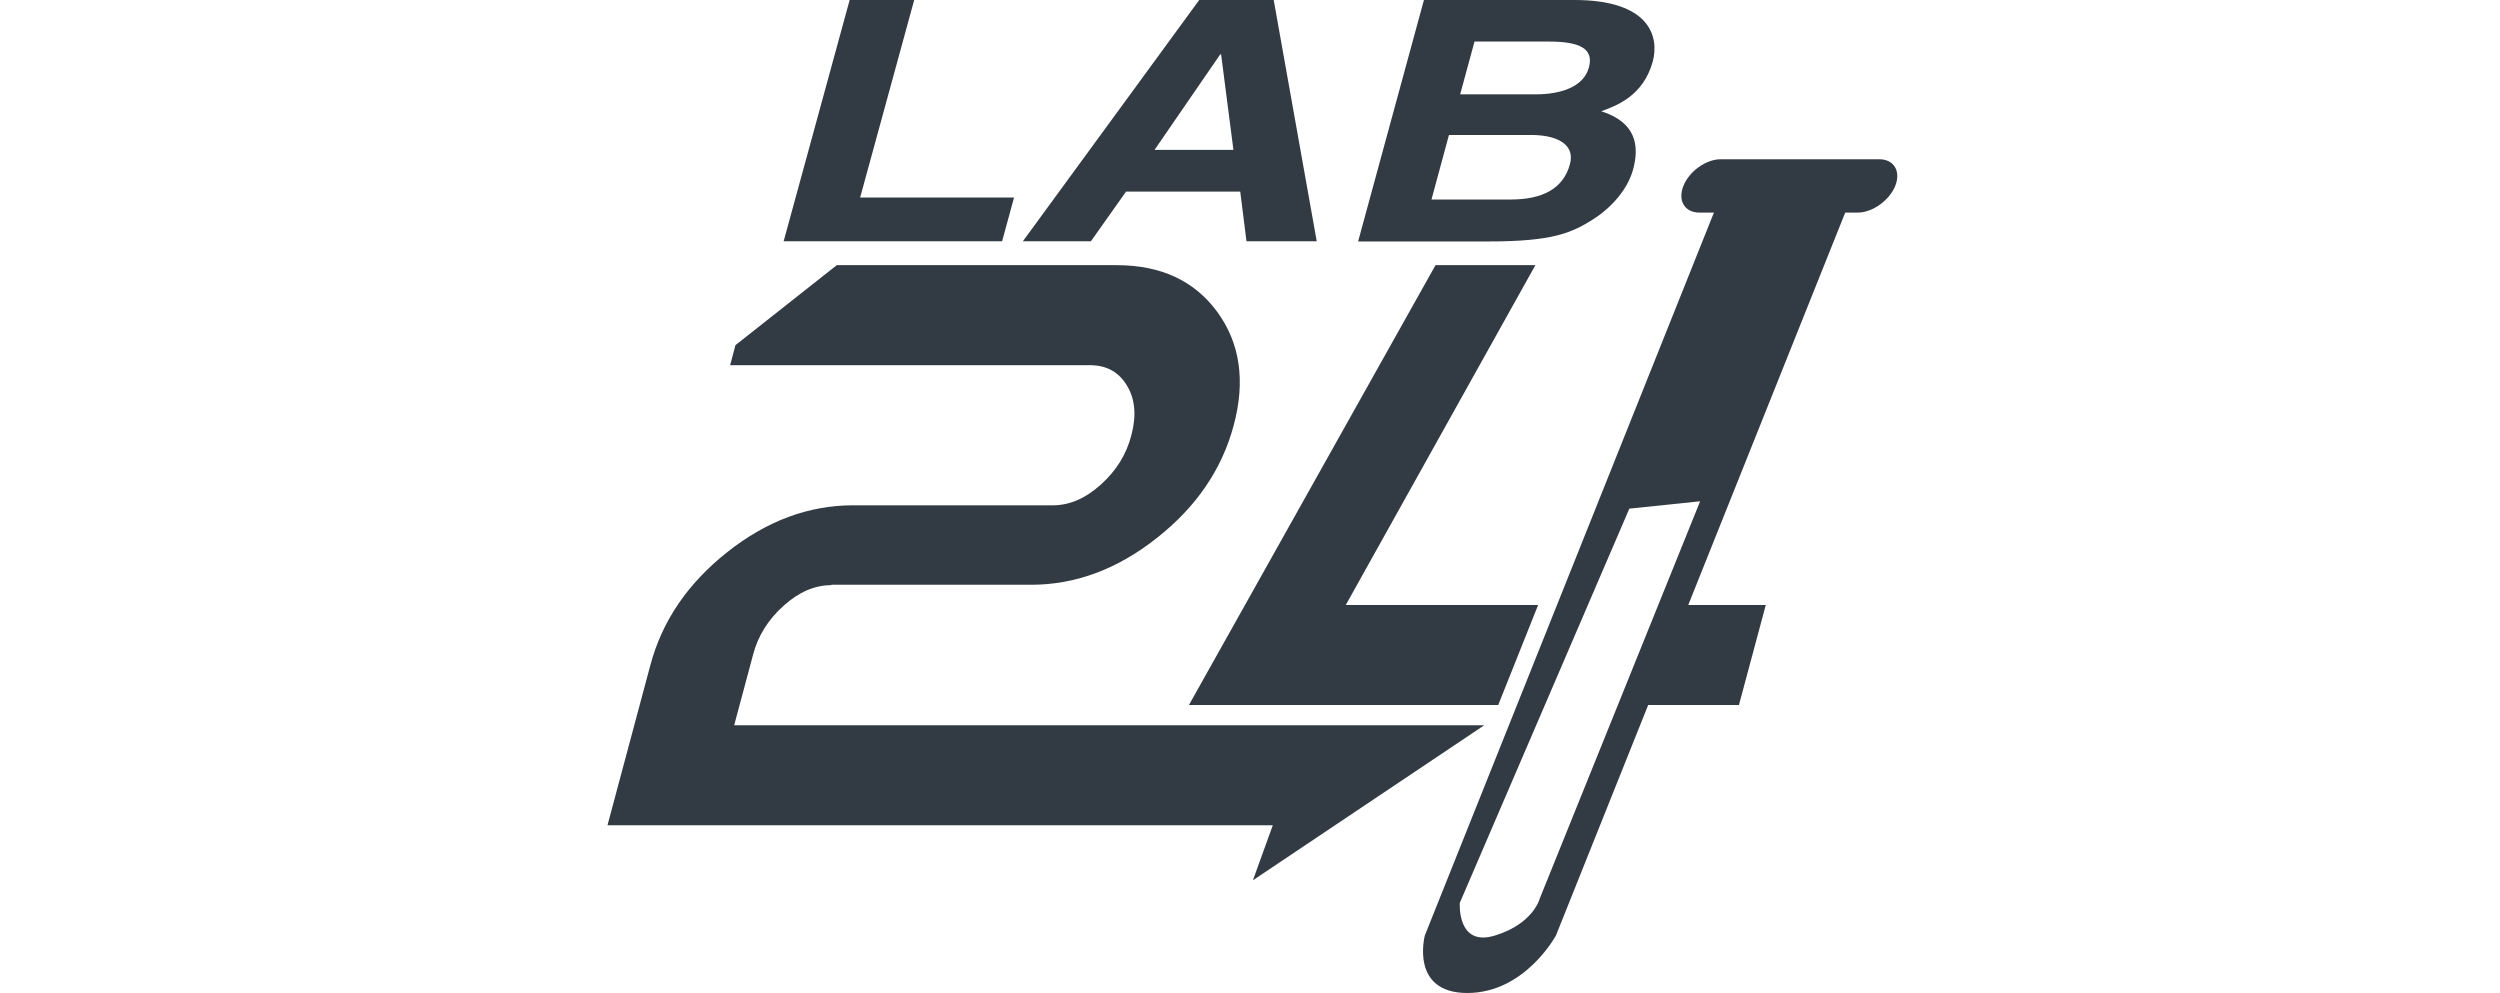
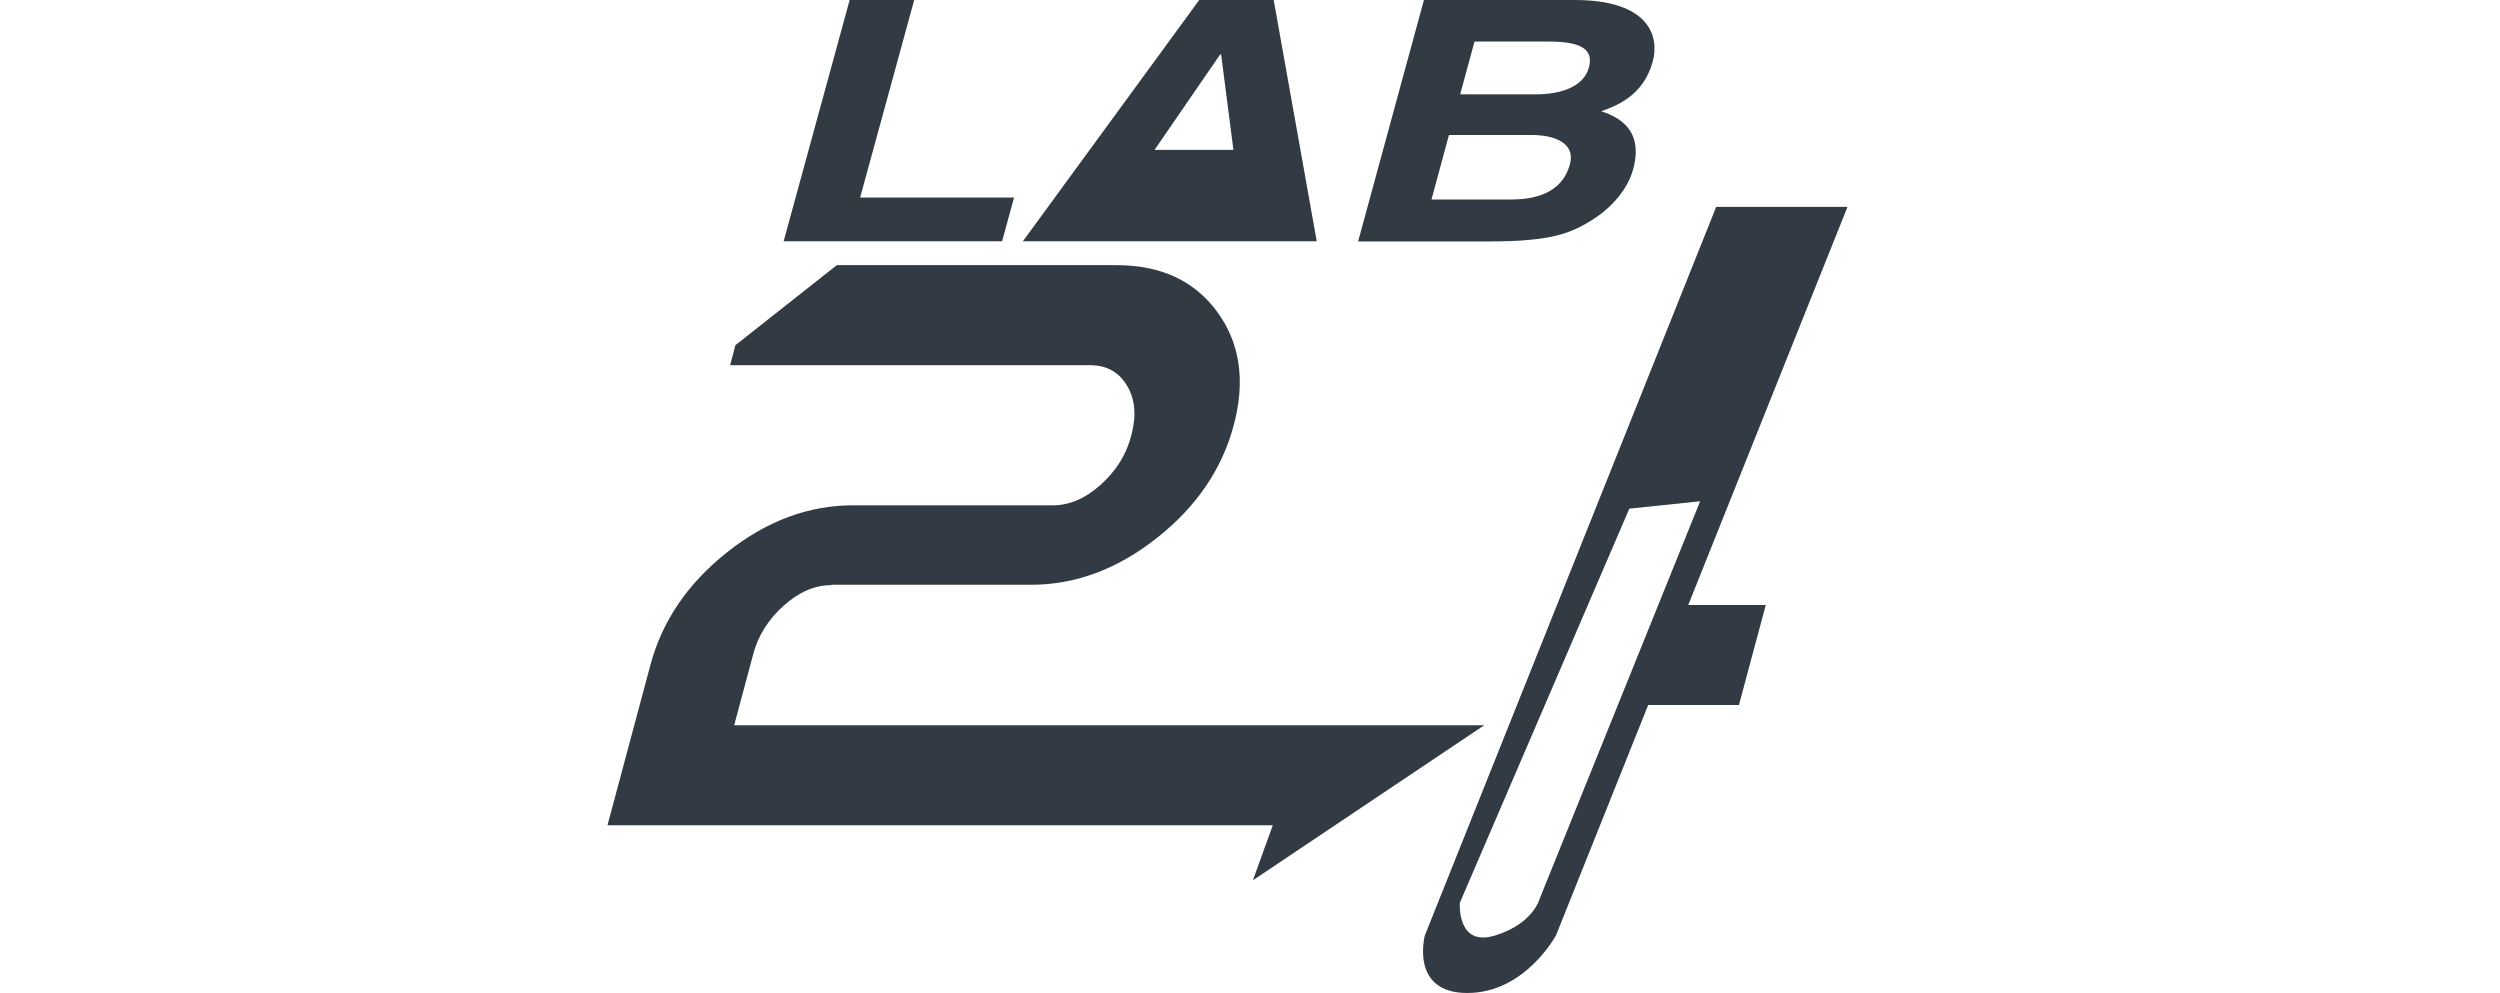
<svg xmlns="http://www.w3.org/2000/svg" width="214" height="85" viewBox="0 0 214 85" fill="none">
  <path d="M71.172 50.087C69.755 50.087 68.386 50.669 67.08 51.85C65.757 53.031 64.876 54.431 64.451 56.084L62.845 62.081H127.052L107.25 75.351L108.95 70.644H52L55.668 56.95C56.675 53.156 58.879 49.93 62.263 47.254C65.647 44.578 69.236 43.255 73.014 43.255H90.124C91.541 43.255 92.91 42.673 94.217 41.493C95.539 40.312 96.42 38.911 96.845 37.258C97.286 35.59 97.176 34.173 96.468 33.008C95.775 31.843 94.72 31.261 93.304 31.261H62.499L62.956 29.545L71.629 22.698H95.586C99.38 22.698 102.244 24.036 104.196 26.696C106.148 29.372 106.62 32.599 105.613 36.377C104.606 40.17 102.402 43.397 99.018 46.057C95.633 48.733 92.044 50.056 88.267 50.056H71.172V50.087Z" fill="#323A43" />
  <path d="M73.628 16.906H86.803L85.78 20.652H67.08L72.731 0H78.255L73.628 16.906Z" fill="#323A43" />
-   <path d="M93.382 20.652H87.558L102.654 0H109.029L112.712 20.652H106.699L106.164 16.402H96.389L93.382 20.652ZM98.829 12.829H105.581L104.527 4.659H104.448L98.829 12.829Z" fill="#323A43" />
+   <path d="M93.382 20.652H87.558L102.654 0H109.029L112.712 20.652H106.699H96.389L93.382 20.652ZM98.829 12.829H105.581L104.527 4.659H104.448L98.829 12.829Z" fill="#323A43" />
  <path d="M121.889 0H134.765C141.25 0 142.053 3.164 141.47 5.289C140.652 8.248 138.291 9.082 137.063 9.523C140.054 10.468 140.353 12.482 139.786 14.529C139.33 16.166 138.023 17.724 136.339 18.794C134.513 19.944 132.876 20.668 127.461 20.668H116.254L121.889 0ZM122.534 17.079H129.319C132.01 17.079 133.82 16.166 134.387 14.056C134.875 12.246 133.081 11.554 131.082 11.554H124.03L122.534 17.079ZM124.99 8.075H131.475C133.647 8.075 135.568 7.414 136.008 5.777C136.481 4.077 135.064 3.557 132.561 3.557H126.218L124.99 8.075Z" fill="#323A43" />
  <path d="M146.901 17.708L146.712 18.196L121.967 80.073C121.967 80.073 120.661 85 125.604 85C130.546 85 133.191 80.073 133.191 80.073L141.077 60.366L144.508 51.803L157.951 18.196L158.14 17.708H146.901ZM131.805 76.909C131.805 76.909 131.286 79.05 127.996 80.073C124.691 81.112 124.958 77.287 124.958 77.287L139.471 43.539L145.531 42.909L131.805 76.909Z" fill="#323A43" />
-   <path d="M131.664 51.787H115.199L131.428 22.698H122.88L101.772 60.35H128.248L131.664 51.787Z" fill="#323A43" />
  <path d="M142.887 51.787L139.455 60.35H148.853L151.151 51.787H144.304H142.887Z" fill="#323A43" />
-   <path d="M159.037 18.196H145.468C144.209 18.196 143.595 17.173 144.099 15.914C144.603 14.655 146.035 13.632 147.294 13.632H160.863C162.122 13.632 162.736 14.655 162.232 15.914C161.729 17.157 160.28 18.196 159.037 18.196Z" fill="#323A43" />
</svg>